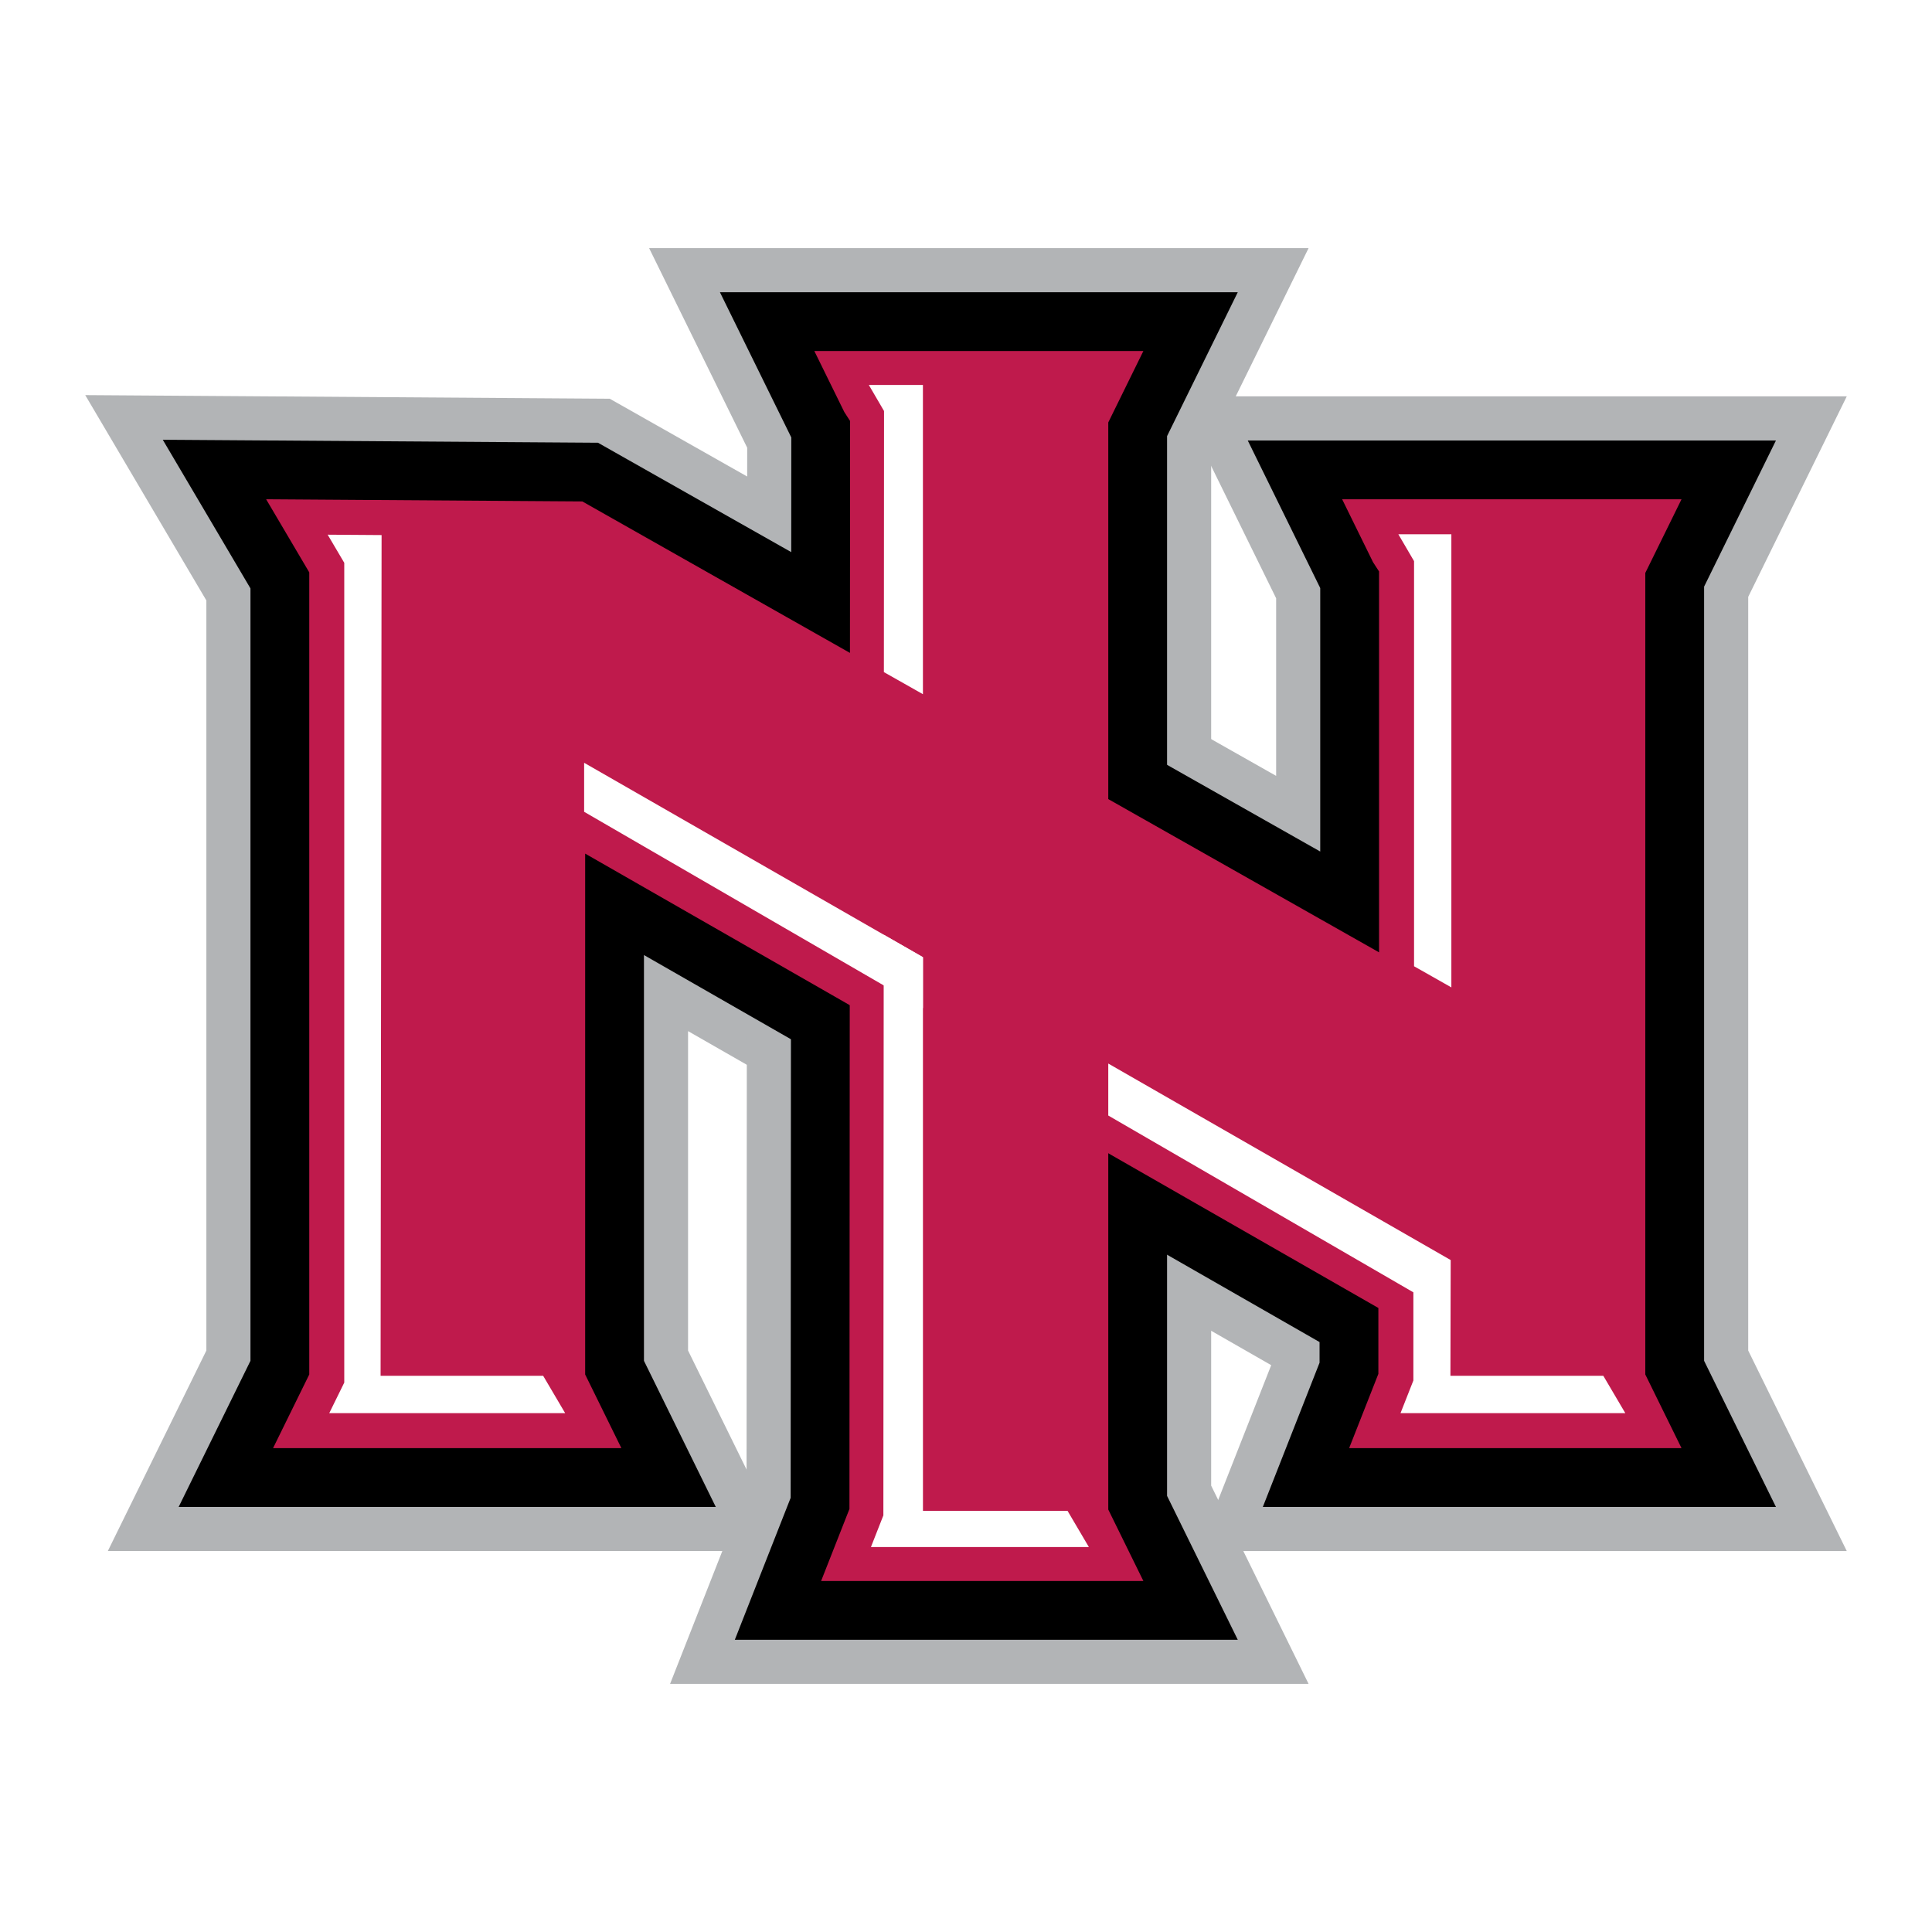
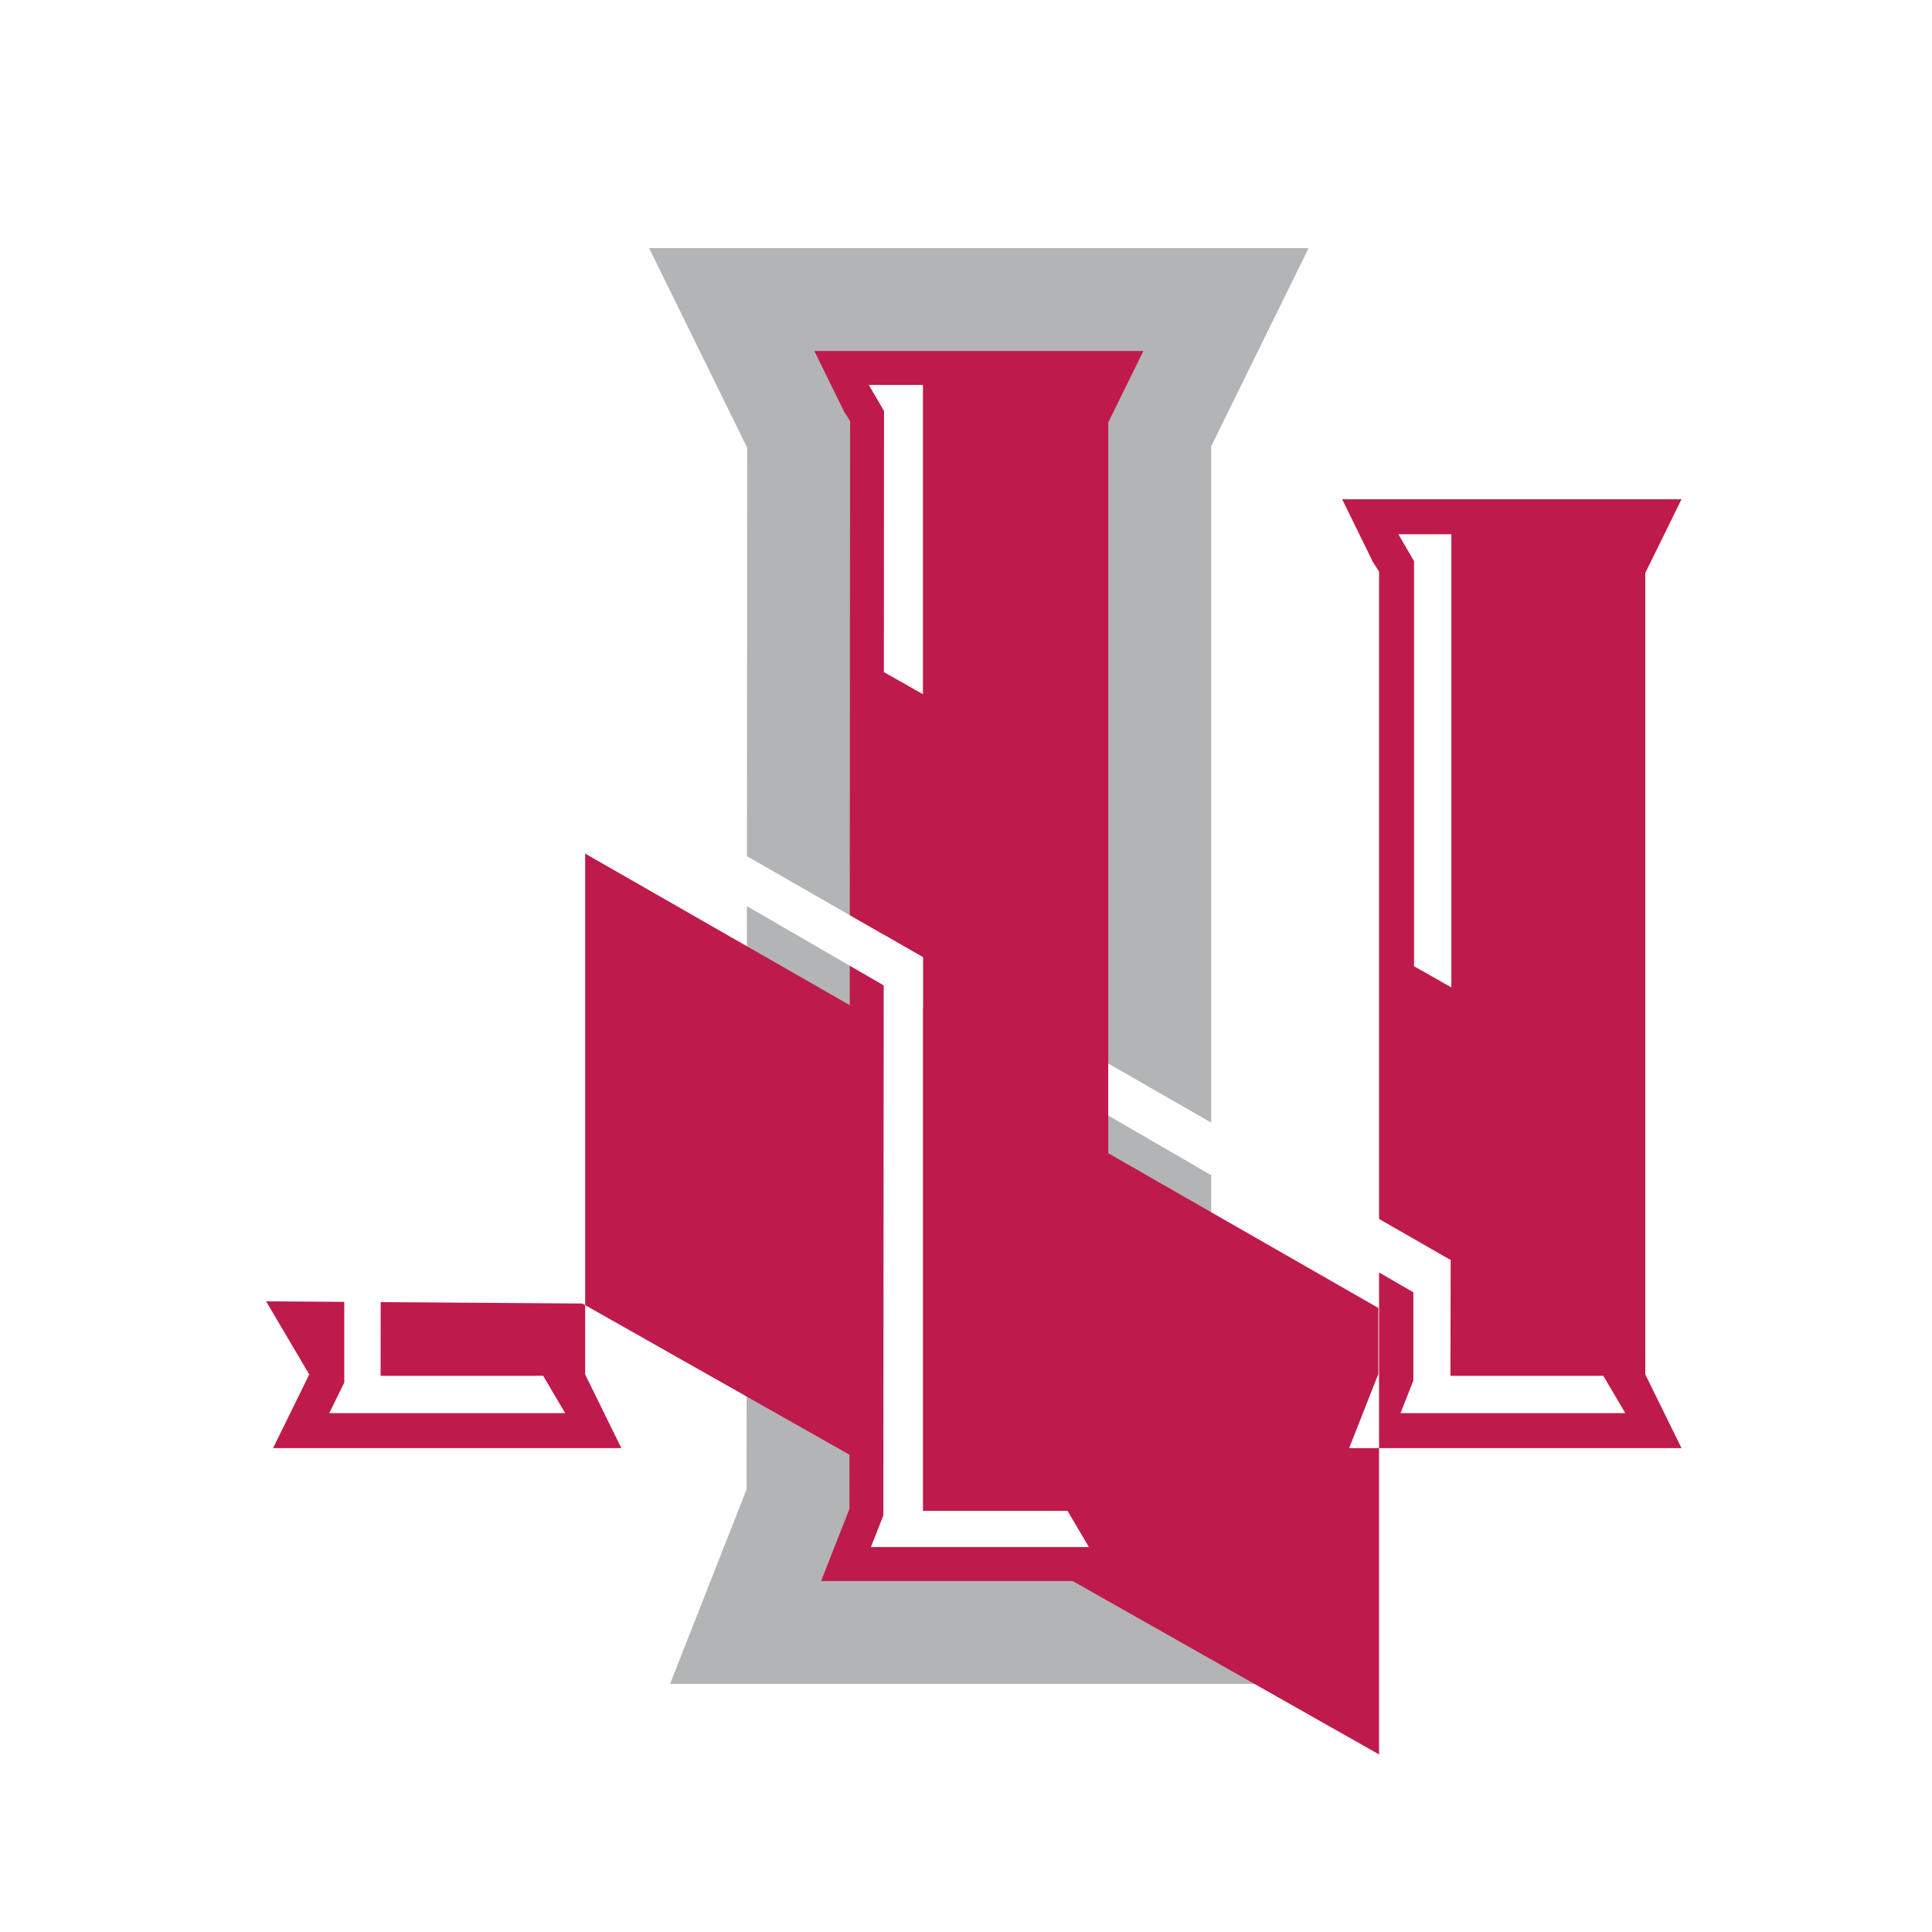
<svg xmlns="http://www.w3.org/2000/svg" width="2500" height="2500" viewBox="0 0 192.756 192.756">
  <g fill-rule="evenodd" clip-rule="evenodd">
    <path fill="#fff" d="M0 0h192.756v192.756H0V0z" />
-     <path d="M12.449 46.109l8.14 13.798v74.837l-9.831 20.003H78.48l-9.832-20.003v-31.869l58.18 33.328-7.293 18.544h64.717s-9.039-18.392-9.832-20.003V59.547l9.832-20.003h-66.826s9.105 18.54 9.895 20.146v17.719L60.834 39.781l-52.33-.361 3.945 6.689z" fill="#b2b4b6" />
    <path d="M114.074 24.756H64.762l9.785 19.912-.063 103.932c-.544 1.386-7.63 19.4-7.63 19.4h63.703l-9.719-19.778V44.534c.789-1.608 9.719-19.778 9.719-19.778h-16.483z" fill="#b2b4b6" />
-     <path d="M21.5 52.791l3.489 5.916v77.061l-7.166 14.581h53.592l-7.167-14.581V95.286l67.404 38.612v2.061l-5.66 14.391h51.195l-7.168-14.581V58.527l7.168-14.581h-52.699s7.223 14.703 7.232 14.724v26.287c-13.865-7.85-72.06-40.785-72.06-40.785l-43.421-.298 5.261 8.917z" />
-     <path d="M114.074 29.155H71.827l7.121 14.491-.064 105.79-5.571 14.165h50.18l-7.055-14.356V43.513c.824-1.679 7.055-14.356 7.055-14.356h-9.419v-.002z" />
-     <path fill="#bf1a4c" d="M137.52 137.07v-6.573L58.382 85.164v51.967l3.614 7.351H27.242l3.613-7.351V57.106l-4.303-7.295 31.545.217 79.491 44.987V57.013l-.598-.921-3.084-6.281h33.86l-3.614 7.351v79.969l3.614 7.351h-33.162l2.916-7.412z" />
+     <path fill="#bf1a4c" d="M137.52 137.07v-6.573L58.382 85.164v51.967l3.614 7.351H27.242l3.613-7.351l-4.303-7.295 31.545.217 79.491 44.987V57.013l-.598-.921-3.084-6.281h33.86l-3.614 7.351v79.969l3.614 7.351h-33.162l2.916-7.412z" />
    <path fill="#fff" d="M32.85 140.989l1.497-3.047V56.153l-1.655-2.807 5.379.038-.099 83.88h16.22l2.195 3.725H32.85zM141.08 55.984l-1.566-2.68h5.289v45.209l-3.723-2.109v-40.42z" />
    <path fill="#bf1a4c" d="M84.749 150.549l.065-108.545-.576-.893-2.992-6.09h32.828l-3.502 7.127v108.459l3.502 7.127H81.923l2.826-7.185z" />
    <path fill="#fff" d="M92.08 38.407h-5.398l1.518 2.6-.015 26.049 3.896 2.205-.001-30.854zM92.084 150.736L92.083 95.5l-3.914-2.245-.035 57.935-1.241 3.159h21.744l-2.129-3.613H92.084zM139.73 140.989h22.428l-2.195-3.725h-15.254l.027-11.548-34.164-19.606v5.186l30.44 17.64v8.796l-1.282 3.257z" />
    <path fill="#fff" d="M58.279 76.103v4.89l33.804 19.589V95.5L58.279 76.103z" />
  </g>
</svg>